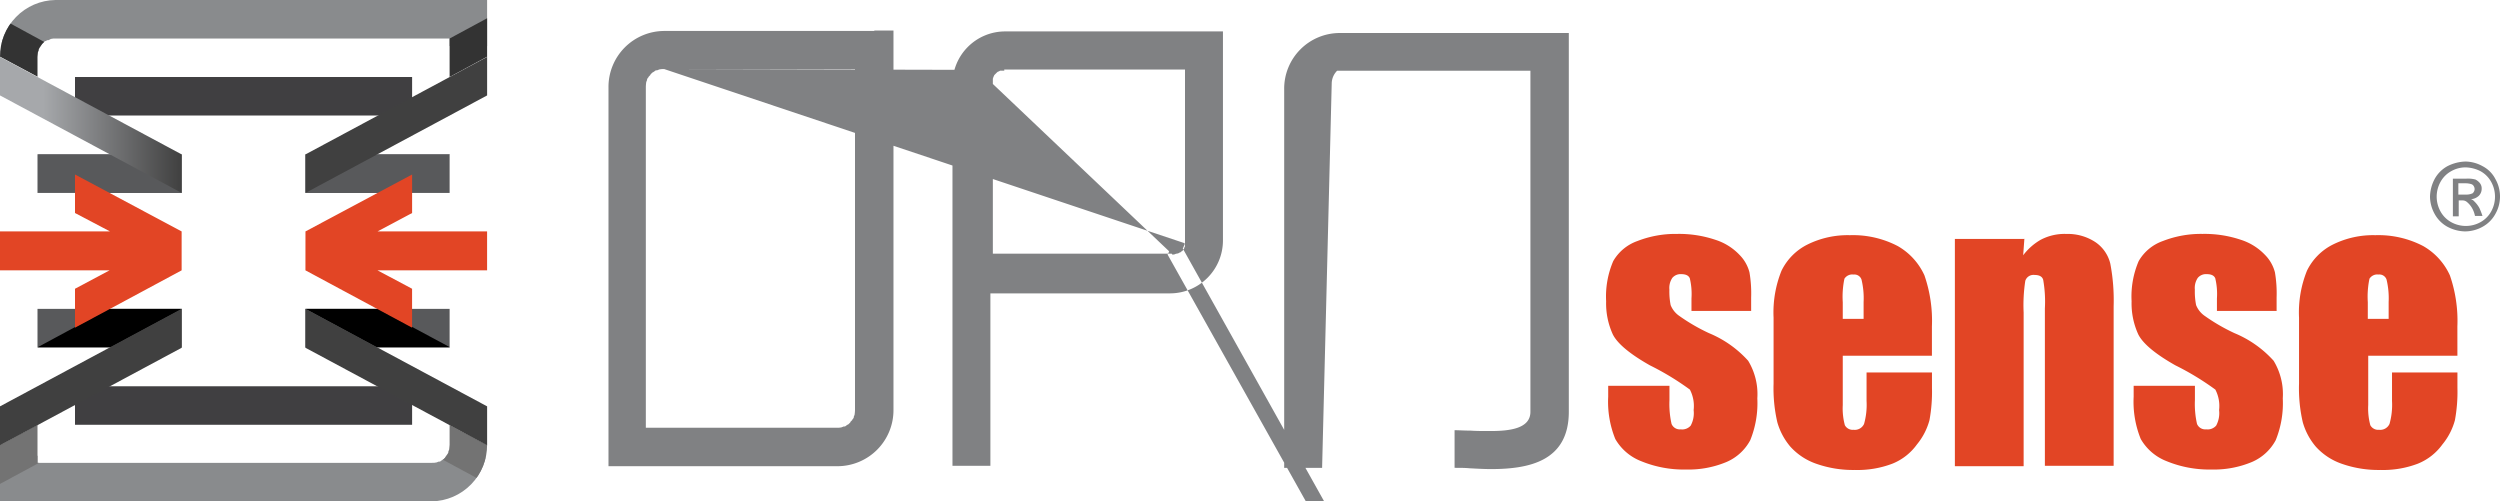
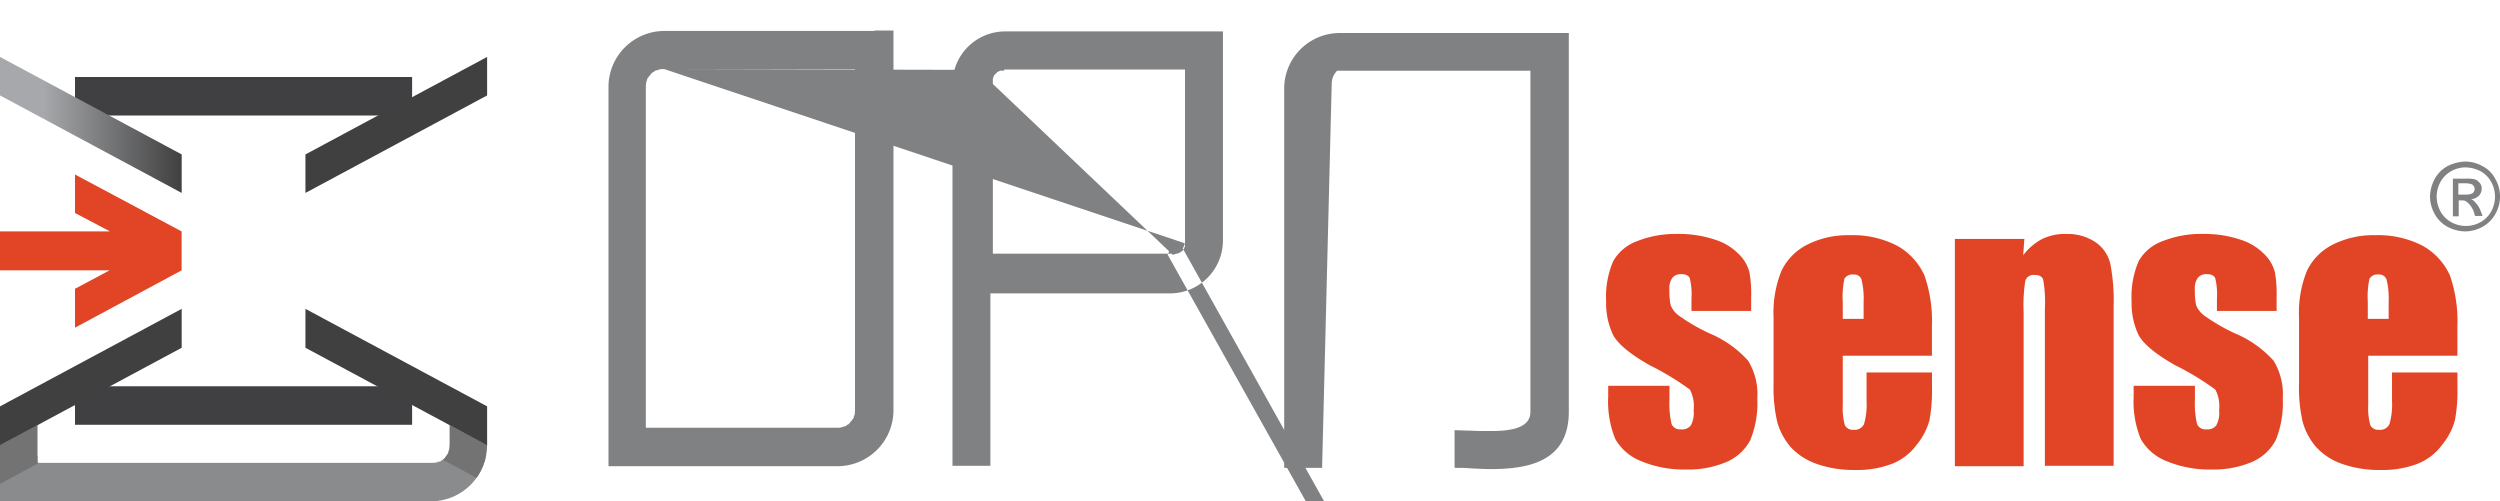
<svg xmlns="http://www.w3.org/2000/svg" xmlns:xlink="http://www.w3.org/1999/xlink" width="239.13" height="47.956" viewBox="0 0 239.13 47.956">
  <defs>
    <clipPath id="clip-path">
-       <path id="Pfad_5309" data-name="Pfad 5309" d="M33.259,273.065v-1.921a4.187,4.187,0,0,1,.04-.44l.08-.2v-.08l.08-.16.04-.04.04-.08.04-.04v-.04l.08-.08v-.04l.279-.28.08-.04h.04l.12-.08h.12l.239-.12a1.628,1.628,0,0,1,.438-.04H72.678v3.683h3.587V265.7H34.973a5.389,5.389,0,0,0-5.3,5.444v1.921Z" transform="translate(-29.672 -265.7)" />
-     </clipPath>
+       </clipPath>
    <linearGradient id="linear-gradient" x1="-151.112" y1="37.077" x2="-149.929" y2="37.077" gradientUnits="objectBoundingBox">
      <stop offset="0" stop-color="#737373" />
      <stop offset="1" stop-color="#333" />
    </linearGradient>
    <linearGradient id="linear-gradient-2" x1="-166.403" y1="145.531" x2="-164.944" y2="145.531" xlink:href="#linear-gradient" />
    <clipPath id="clip-path-4">
      <path id="Pfad_5314" data-name="Pfad 5314" d="M72.678,367.14v1.921a4.187,4.187,0,0,1-.04.44l-.08.2v.08l-.08.16-.04.04-.04.08-.04.04v.04l-.08.08v.04l-.2.2h-.04l-.04.04-.08.04-.04.04-.12.08h-.12l-.2.08a1.628,1.628,0,0,1-.438.04H33.259V367.1H29.672v7.366H70.964a5.389,5.389,0,0,0,5.3-5.444V367.1H72.678Z" transform="translate(-29.672 -367.1)" />
    </clipPath>
    <linearGradient id="linear-gradient-3" x1="86.047" y1="120.41" x2="87.29" y2="120.41" xlink:href="#linear-gradient" />
    <linearGradient id="linear-gradient-4" x1="120.421" y1="48.346" x2="121.8" y2="48.346" xlink:href="#linear-gradient" />
    <clipPath id="clip-path-7">
-       <rect id="Rechteck_2852" data-name="Rechteck 2852" width="13.791" height="3.683" />
-     </clipPath>
+       </clipPath>
    <linearGradient id="linear-gradient-5" x1="76.513" y1="90.289" x2="77.595" y2="90.289" gradientUnits="objectBoundingBox">
      <stop offset="0.107" stop-color="#58595b" />
      <stop offset="1" />
    </linearGradient>
    <linearGradient id="linear-gradient-6" x1="64.584" y1="80.455" x2="65.667" y2="80.455" xlink:href="#linear-gradient-5" />
    <linearGradient id="linear-gradient-7" x1="-80.459" y1="-22.19" x2="-79.376" y2="-22.19" xlink:href="#linear-gradient-5" />
    <linearGradient id="linear-gradient-8" x1="-74.285" y1="-17.967" x2="-73.174" y2="-17.967" xlink:href="#linear-gradient-5" />
    <linearGradient id="linear-gradient-9" x1="0.001" y1="0.498" x2="1" y2="0.498" gradientUnits="objectBoundingBox">
      <stop offset="0.237" stop-color="#a6a8ab" />
      <stop offset="1" stop-color="#404040" />
    </linearGradient>
    <linearGradient id="linear-gradient-10" x1="-8.968" y1="0.498" x2="-7.968" y2="0.498" xlink:href="#linear-gradient-9" />
    <linearGradient id="linear-gradient-11" x1="-5.103" y1="46.212" x2="-4.104" y2="46.212" xlink:href="#linear-gradient-9" />
    <linearGradient id="linear-gradient-12" x1="-3.862" y1="46.212" x2="-2.864" y2="46.212" xlink:href="#linear-gradient-9" />
  </defs>
  <g id="OPNsense_logo" data-name="OPNsense logo" transform="translate(0.018 -250)">
    <g id="Gruppe_5180" data-name="Gruppe 5180" transform="translate(-0.018 250)">
      <g id="Gruppe_5166" data-name="Gruppe 5166" transform="translate(0)" clip-path="url(#clip-path)">
        <rect id="Rechteck_2847" data-name="Rechteck 2847" width="46.673" height="4.804" transform="translate(0.159 -0.4)" fill="#898b8d" />
      </g>
      <g id="Gruppe_5167" data-name="Gruppe 5167" transform="translate(0)" clip-path="url(#clip-path)">
        <path id="Pfad_5310" data-name="Pfad 5310" d="M133.225,272.742l5.261-2.842,1.475,2.882-5.261,2.842Z" transform="translate(-91.773 -268.219)" fill="url(#linear-gradient)" />
      </g>
      <g id="Gruppe_5168" data-name="Gruppe 5168" transform="translate(0)" clip-path="url(#clip-path)">
        <path id="Pfad_5312" data-name="Pfad 5312" d="M29.553,271.1l4.265,2.322L32.344,276.3l-4.265-2.282Z" transform="translate(-28.716 -268.938)" fill="url(#linear-gradient-2)" />
      </g>
      <rect id="Rechteck_2848" data-name="Rechteck 2848" width="32.245" height="3.683" transform="translate(7.174 7.366)" fill="#403f41" />
      <rect id="Rechteck_2849" data-name="Rechteck 2849" width="32.245" height="3.683" transform="translate(7.174 36.948)" fill="#403f41" />
      <g id="Gruppe_5169" data-name="Gruppe 5169" transform="translate(0 40.59)" clip-path="url(#clip-path-4)">
        <rect id="Rechteck_2850" data-name="Rechteck 2850" width="46.673" height="4.804" transform="translate(-0.239 3.002)" fill="#898b8d" />
      </g>
      <g id="Gruppe_5170" data-name="Gruppe 5170" transform="translate(0 40.59)" clip-path="url(#clip-path-4)">
        <path id="Pfad_5315" data-name="Pfad 5315" d="M32.425,370.022l-5.261,2.842-1.475-2.922L30.95,367.1Z" transform="translate(-27.283 -367.1)" fill="url(#linear-gradient-3)" />
      </g>
      <g id="Gruppe_5171" data-name="Gruppe 5171" transform="translate(0 40.59)" clip-path="url(#clip-path-4)">
        <path id="Pfad_5317" data-name="Pfad 5317" d="M137.629,372.4l-4.3-2.322L134.8,367.2l4.3,2.282Z" transform="translate(-91.832 -367.16)" fill="url(#linear-gradient-4)" />
      </g>
      <g id="Gruppe_5172" data-name="Gruppe 5172" transform="translate(3.587 14.771)" clip-path="url(#clip-path-7)">
        <rect id="Rechteck_2851" data-name="Rechteck 2851" width="13.791" height="3.683" fill="#58595b" />
      </g>
      <g id="Gruppe_5173" data-name="Gruppe 5173" transform="translate(3.587 14.771)" clip-path="url(#clip-path-7)">
        <path id="Pfad_5319" data-name="Pfad 5319" d="M50.71,304.687l-12.475-6.725L39.71,295l12.515,6.725Z" transform="translate(-38.394 -298.042)" fill="url(#linear-gradient-5)" />
      </g>
      <g id="Gruppe_5174" data-name="Gruppe 5174" transform="translate(29.216 14.771)" clip-path="url(#clip-path-7)">
        <rect id="Rechteck_2854" data-name="Rechteck 2854" width="13.791" height="3.683" fill="#58595b" />
      </g>
      <g id="Gruppe_5175" data-name="Gruppe 5175" transform="translate(29.216 14.771)" clip-path="url(#clip-path-7)">
        <path id="Pfad_5320" data-name="Pfad 5320" d="M104.131,304.687l12.515-6.725L115.132,295l-12.475,6.725Z" transform="translate(-102.657 -298.042)" fill="url(#linear-gradient-6)" />
      </g>
      <g id="Gruppe_5176" data-name="Gruppe 5176" transform="translate(29.216 29.542)" clip-path="url(#clip-path-7)">
        <rect id="Rechteck_2857" data-name="Rechteck 2857" width="13.791" height="3.683" fill="#58595b" />
      </g>
      <g id="Gruppe_5177" data-name="Gruppe 5177" transform="translate(29.216 29.542)" clip-path="url(#clip-path-7)">
        <path id="Pfad_5321" data-name="Pfad 5321" d="M104.131,332.1l12.515,6.725-1.515,2.962-12.475-6.725Z" transform="translate(-102.657 -335.062)" fill="url(#linear-gradient-7)" />
      </g>
      <g id="Gruppe_5178" data-name="Gruppe 5178" transform="translate(3.587 29.542)" clip-path="url(#clip-path-7)">
-         <rect id="Rechteck_2860" data-name="Rechteck 2860" width="13.791" height="3.683" fill="#58595b" />
-       </g>
+         </g>
      <g id="Gruppe_5179" data-name="Gruppe 5179" transform="translate(3.587 29.542)" clip-path="url(#clip-path-7)">
        <path id="Pfad_5322" data-name="Pfad 5322" d="M50.71,332.1l-12.475,6.725,1.475,2.962,12.515-6.725Z" transform="translate(-38.394 -335.062)" fill="url(#linear-gradient-8)" />
      </g>
      <path id="Pfad_5323" data-name="Pfad 5323" d="M47.05,288.627v3.683l-17.378-9.327V279.3Z" transform="translate(-29.672 -273.856)" fill="url(#linear-gradient-9)" />
      <path id="Pfad_5324" data-name="Pfad 5324" d="M102.657,288.627v3.683l17.378-9.327V279.3Z" transform="translate(-73.441 -273.856)" fill="url(#linear-gradient-10)" />
      <path id="Pfad_5325" data-name="Pfad 5325" d="M102.657,343.223V339.5l17.378,9.327v3.723Z" transform="translate(-73.441 -309.958)" fill="url(#linear-gradient-11)" />
      <path id="Pfad_5326" data-name="Pfad 5326" d="M47.05,343.223V339.5l-17.378,9.327v3.723Z" transform="translate(-29.672 -309.958)" fill="url(#linear-gradient-12)" />
-       <path id="Pfad_5327" data-name="Pfad 5327" d="M102.657,316.567h0l10.2,5.484v-3.723l-3.308-1.761h10.483v-3.723H109.552l3.308-1.761V307.4l-10.2,5.444Z" transform="translate(-73.441 -290.708)" fill="#e24525" />
      <path id="Pfad_5328" data-name="Pfad 5328" d="M36.846,322.051l10.2-5.484h0v-3.723h0l-10.2-5.444v3.683l3.348,1.761H29.672v3.723H40.154l-3.308,1.761Z" transform="translate(-29.672 -290.708)" fill="#e24525" />
    </g>
    <path id="Pfad_5329" data-name="Pfad 5329" d="M170.807,257.34H150.72a5.352,5.352,0,0,0-5.34,5.364v36.267H167.3a5.361,5.361,0,0,0,5.34-5.4V257.3h-1.833Zm42.832,41.791h-3.627V262.9a5.319,5.319,0,0,1,5.341-5.364h21.884v36.227c0,4.724-3.786,5.484-7.454,5.484-.6,0-1.355-.04-2.073-.08-.438-.04-.877-.04-1.4-.04v-3.6c.359,0,.917.04,1.515.04.558.04,1.156.04,1.913.04,1.873,0,3.826-.24,3.826-1.841V261.143H215.076a1.76,1.76,0,0,0-.518,1.241m-12.2-5H183.307a5.039,5.039,0,0,0-5.024,5.044v36.507h3.627V282.439h17.221a5.065,5.065,0,0,0,5.024-5.044V257.38Zm-19.054,3.643h17.221v16.933l-.04.04v.04l-.04.04v.08l-.08.08-.04.08-.08.08-.08.04-.08.08h-.04l-.08.04-.04.04h-.04c-.04,0-.08.04-.12.04h-17.62V261.9l.04-.08v-.08l.04-.04.04-.08v-.04l.359-.36h.08l.04-.04h.04l.04-.04h.439c-.08-.08,0-.12.04-.12ZM200.528,277.6m-.04.04,0,.04,0,.04,0,.04,0,.04-.04,0,0,.04,0,.04-.04.04,0,.04-.04.04,0,.04-.04.08-.04.04-.04.08-.04.04-.239.2-.04.04-.08.04-.04.04-.12.04-.2.08-.08,0-.04.04-17.417-16.532,0-.04.04-.08,0-.04.08-.2.04-.12.04-.04,0-.04.04-.04.08-.12.04,0,.12-.12.04-.04.04-.04.08-.04.04-.04.04,0,0-.04.08,0,.04-.04.2-.08.04,0,.04,0,.04,0-32.4-.08H168.96v32.624a4.187,4.187,0,0,1-.04.44l-.08.2v.08l-.08.12-.04.04-.04.08-.159.16v.04l-.2.2h-.04l-.04.04-.08.04-.04.04-.12.08h-.12l-.2.08a1.627,1.627,0,0,1-.438.04H148.952V262.664a4.186,4.186,0,0,1,.04-.44l.08-.2v-.08l.08-.12.04-.04.04-.08.159-.16v-.04l.2-.2h.04l.04-.04.08-.04.04-.04.12-.08h.12l.2-.08a1.932,1.932,0,0,1,.478-.04Zm18.138,33.265,0,.04-.04,0-.08.16,0,.04-.04.08-.04.04-.04.04,0,.04-.04,0-.04.08-.04,0-.04.08-.04,0-.08.08-.04.04-.04.04-.04.04-.08.04-.04,0-.159.08-.239.12-18.614-33.225.04-.04,0-.04.08-.12,0-.04.04-.08.04-.04.04-.04.04-.04.08-.08,0-.04.08-.04,0-.04.08-.04,0-.04.04,0,.04-.04.04-.04.08-.04.04,0,.159-.12.279-.08M323,269.829a3.449,3.449,0,0,1,1.634.44,2.853,2.853,0,0,1,1.236,1.241,3.367,3.367,0,0,1,0,3.322,3.079,3.079,0,0,1-1.236,1.241,3.483,3.483,0,0,1-1.674.44,3.733,3.733,0,0,1-1.674-.44,3.081,3.081,0,0,1-1.236-1.241,3.488,3.488,0,0,1-.438-1.641,3.776,3.776,0,0,1,.438-1.681,3.078,3.078,0,0,1,1.236-1.241,4.034,4.034,0,0,1,1.714-.44Zm0,.56a2.748,2.748,0,0,0-1.355.36,2.6,2.6,0,0,0-1.036,1.041,2.915,2.915,0,0,0,0,2.8,2.6,2.6,0,0,0,1.036,1.041,2.881,2.881,0,0,0,2.79,0,2.6,2.6,0,0,0,1.036-1.041,2.915,2.915,0,0,0,0-2.8,2.6,2.6,0,0,0-1.036-1.041,3.3,3.3,0,0,0-1.435-.36Zm1.355,3.923a2.676,2.676,0,0,0-.518-.681.629.629,0,0,0-.319-.2,1.2,1.2,0,0,0,.757-.32.939.939,0,0,0,.279-.681.807.807,0,0,0-.159-.52,1.248,1.248,0,0,0-.438-.36,2.728,2.728,0,0,0-.917-.08H321.8v3.6h.558v-1.521h.359a.635.635,0,0,1,.438.16,2.148,2.148,0,0,1,.558.721,2.463,2.463,0,0,1,.2.6h.717a7.488,7.488,0,0,0-.279-.721Zm-1.315-1.321h-.717v-1.081h.638a1.936,1.936,0,0,1,.6.08.408.408,0,0,1,.239.2.58.58,0,0,1,.08.28.557.557,0,0,1-.2.4,1.416,1.416,0,0,1-.638.12Z" transform="translate(-87.195 -4.378)" fill="#808183" />
    <path id="Pfad_5330" data-name="Pfad 5330" d="M397.744,313.266h-5.82v-1.2a6.445,6.445,0,0,0-.159-1.921c-.12-.28-.4-.4-.837-.4a1.028,1.028,0,0,0-.837.36,1.719,1.719,0,0,0-.279,1.121,6.594,6.594,0,0,0,.12,1.481,2.265,2.265,0,0,0,.837,1.041,17.9,17.9,0,0,0,2.83,1.641,10.382,10.382,0,0,1,3.747,2.642,6.165,6.165,0,0,1,.877,3.6,9.392,9.392,0,0,1-.678,4,4.651,4.651,0,0,1-2.272,2.082,9.4,9.4,0,0,1-3.866.721,10.723,10.723,0,0,1-4.3-.8,4.9,4.9,0,0,1-2.471-2.122,9.475,9.475,0,0,1-.678-4.043v-1.041h5.86v1.361a8.687,8.687,0,0,0,.2,2.282.85.85,0,0,0,.877.52,1.074,1.074,0,0,0,.957-.36,2.508,2.508,0,0,0,.279-1.481,3.392,3.392,0,0,0-.359-1.961,25.989,25.989,0,0,0-3.826-2.322c-1.913-1.081-3.109-2.082-3.547-2.962a7.11,7.11,0,0,1-.638-3.162,8.593,8.593,0,0,1,.678-3.843,4.33,4.33,0,0,1,2.312-1.921,9.994,9.994,0,0,1,3.786-.681,10.88,10.88,0,0,1,3.667.56,5.466,5.466,0,0,1,2.312,1.441,3.674,3.674,0,0,1,.957,1.681,12.011,12.011,0,0,1,.159,2.4v1.281Zm17.221,4.283h-8.57v4.724a6.179,6.179,0,0,0,.2,1.921.854.854,0,0,0,.837.44.975.975,0,0,0,1-.56,6.744,6.744,0,0,0,.239-2.2V319.15h6.257v1.481a14.967,14.967,0,0,1-.239,3.082,6.158,6.158,0,0,1-1.2,2.322,5.344,5.344,0,0,1-2.352,1.841,9.334,9.334,0,0,1-3.587.6,10.592,10.592,0,0,1-3.707-.6,5.965,5.965,0,0,1-2.471-1.641,6.25,6.25,0,0,1-1.236-2.322,14.377,14.377,0,0,1-.359-3.683v-6.325a10.675,10.675,0,0,1,.757-4.483,5.483,5.483,0,0,1,2.511-2.522,8.648,8.648,0,0,1,4.027-.881,9.249,9.249,0,0,1,4.583,1.041,6.149,6.149,0,0,1,2.551,2.8,13.277,13.277,0,0,1,.717,4.884v2.8Zm-6.577-3.523v-1.6a7.6,7.6,0,0,0-.2-2.162.716.716,0,0,0-.757-.48.89.89,0,0,0-.877.4,8.321,8.321,0,0,0-.159,2.242v1.6Zm15.383-7.726-.12,1.641a5.568,5.568,0,0,1,1.674-1.481,4.9,4.9,0,0,1,2.471-.56,4.788,4.788,0,0,1,2.79.8,3.464,3.464,0,0,1,1.4,2.042,18.81,18.81,0,0,1,.319,4.083v15.251h-6.577V313.025a11.951,11.951,0,0,0-.159-2.722q-.12-.48-.837-.48a.817.817,0,0,0-.877.56,15.277,15.277,0,0,0-.159,3.042v14.691h-6.577V306.38h6.657Zm24.234,6.965h-5.82v-1.2a6.446,6.446,0,0,0-.159-1.921c-.12-.28-.4-.4-.837-.4a1.027,1.027,0,0,0-.837.36,1.718,1.718,0,0,0-.279,1.121,6.593,6.593,0,0,0,.12,1.481,2.265,2.265,0,0,0,.837,1.041,17.9,17.9,0,0,0,2.83,1.641,10.382,10.382,0,0,1,3.747,2.642,6.165,6.165,0,0,1,.877,3.6,9.391,9.391,0,0,1-.678,4,4.652,4.652,0,0,1-2.272,2.082,9.4,9.4,0,0,1-3.866.721,10.723,10.723,0,0,1-4.3-.8,4.888,4.888,0,0,1-2.471-2.122,9.475,9.475,0,0,1-.678-4.043v-1.041h5.86v1.361a8.687,8.687,0,0,0,.2,2.282.85.85,0,0,0,.877.52,1.074,1.074,0,0,0,.957-.36,2.508,2.508,0,0,0,.279-1.481,3.391,3.391,0,0,0-.359-1.961,25.983,25.983,0,0,0-3.826-2.322c-1.913-1.081-3.109-2.082-3.547-2.962a7.11,7.11,0,0,1-.638-3.162,8.593,8.593,0,0,1,.678-3.843,4.33,4.33,0,0,1,2.312-1.921,10,10,0,0,1,3.786-.681,10.878,10.878,0,0,1,3.667.56,5.467,5.467,0,0,1,2.312,1.441,3.675,3.675,0,0,1,.957,1.681,12.014,12.014,0,0,1,.159,2.4v1.281Zm17.181,4.283h-8.53v4.724a6.177,6.177,0,0,0,.2,1.921.854.854,0,0,0,.837.44.975.975,0,0,0,1-.56,6.743,6.743,0,0,0,.239-2.2V319.15h6.257v1.481a14.972,14.972,0,0,1-.239,3.082,6.157,6.157,0,0,1-1.2,2.322,5.344,5.344,0,0,1-2.352,1.841,9.334,9.334,0,0,1-3.587.6,10.593,10.593,0,0,1-3.707-.6,5.961,5.961,0,0,1-2.471-1.641,6.248,6.248,0,0,1-1.236-2.322,14.366,14.366,0,0,1-.359-3.683v-6.325a10.675,10.675,0,0,1,.757-4.483,5.483,5.483,0,0,1,2.511-2.522,8.648,8.648,0,0,1,4.027-.881,9.249,9.249,0,0,1,4.583,1.041,6.149,6.149,0,0,1,2.551,2.8,13.276,13.276,0,0,1,.717,4.884Zm-6.577-3.523v-1.6a7.6,7.6,0,0,0-.2-2.162.716.716,0,0,0-.757-.48.89.89,0,0,0-.877.4,8.321,8.321,0,0,0-.159,2.242v1.6Z" transform="translate(-230.149 -33.523)" fill="#e24525" />
  </g>
</svg>